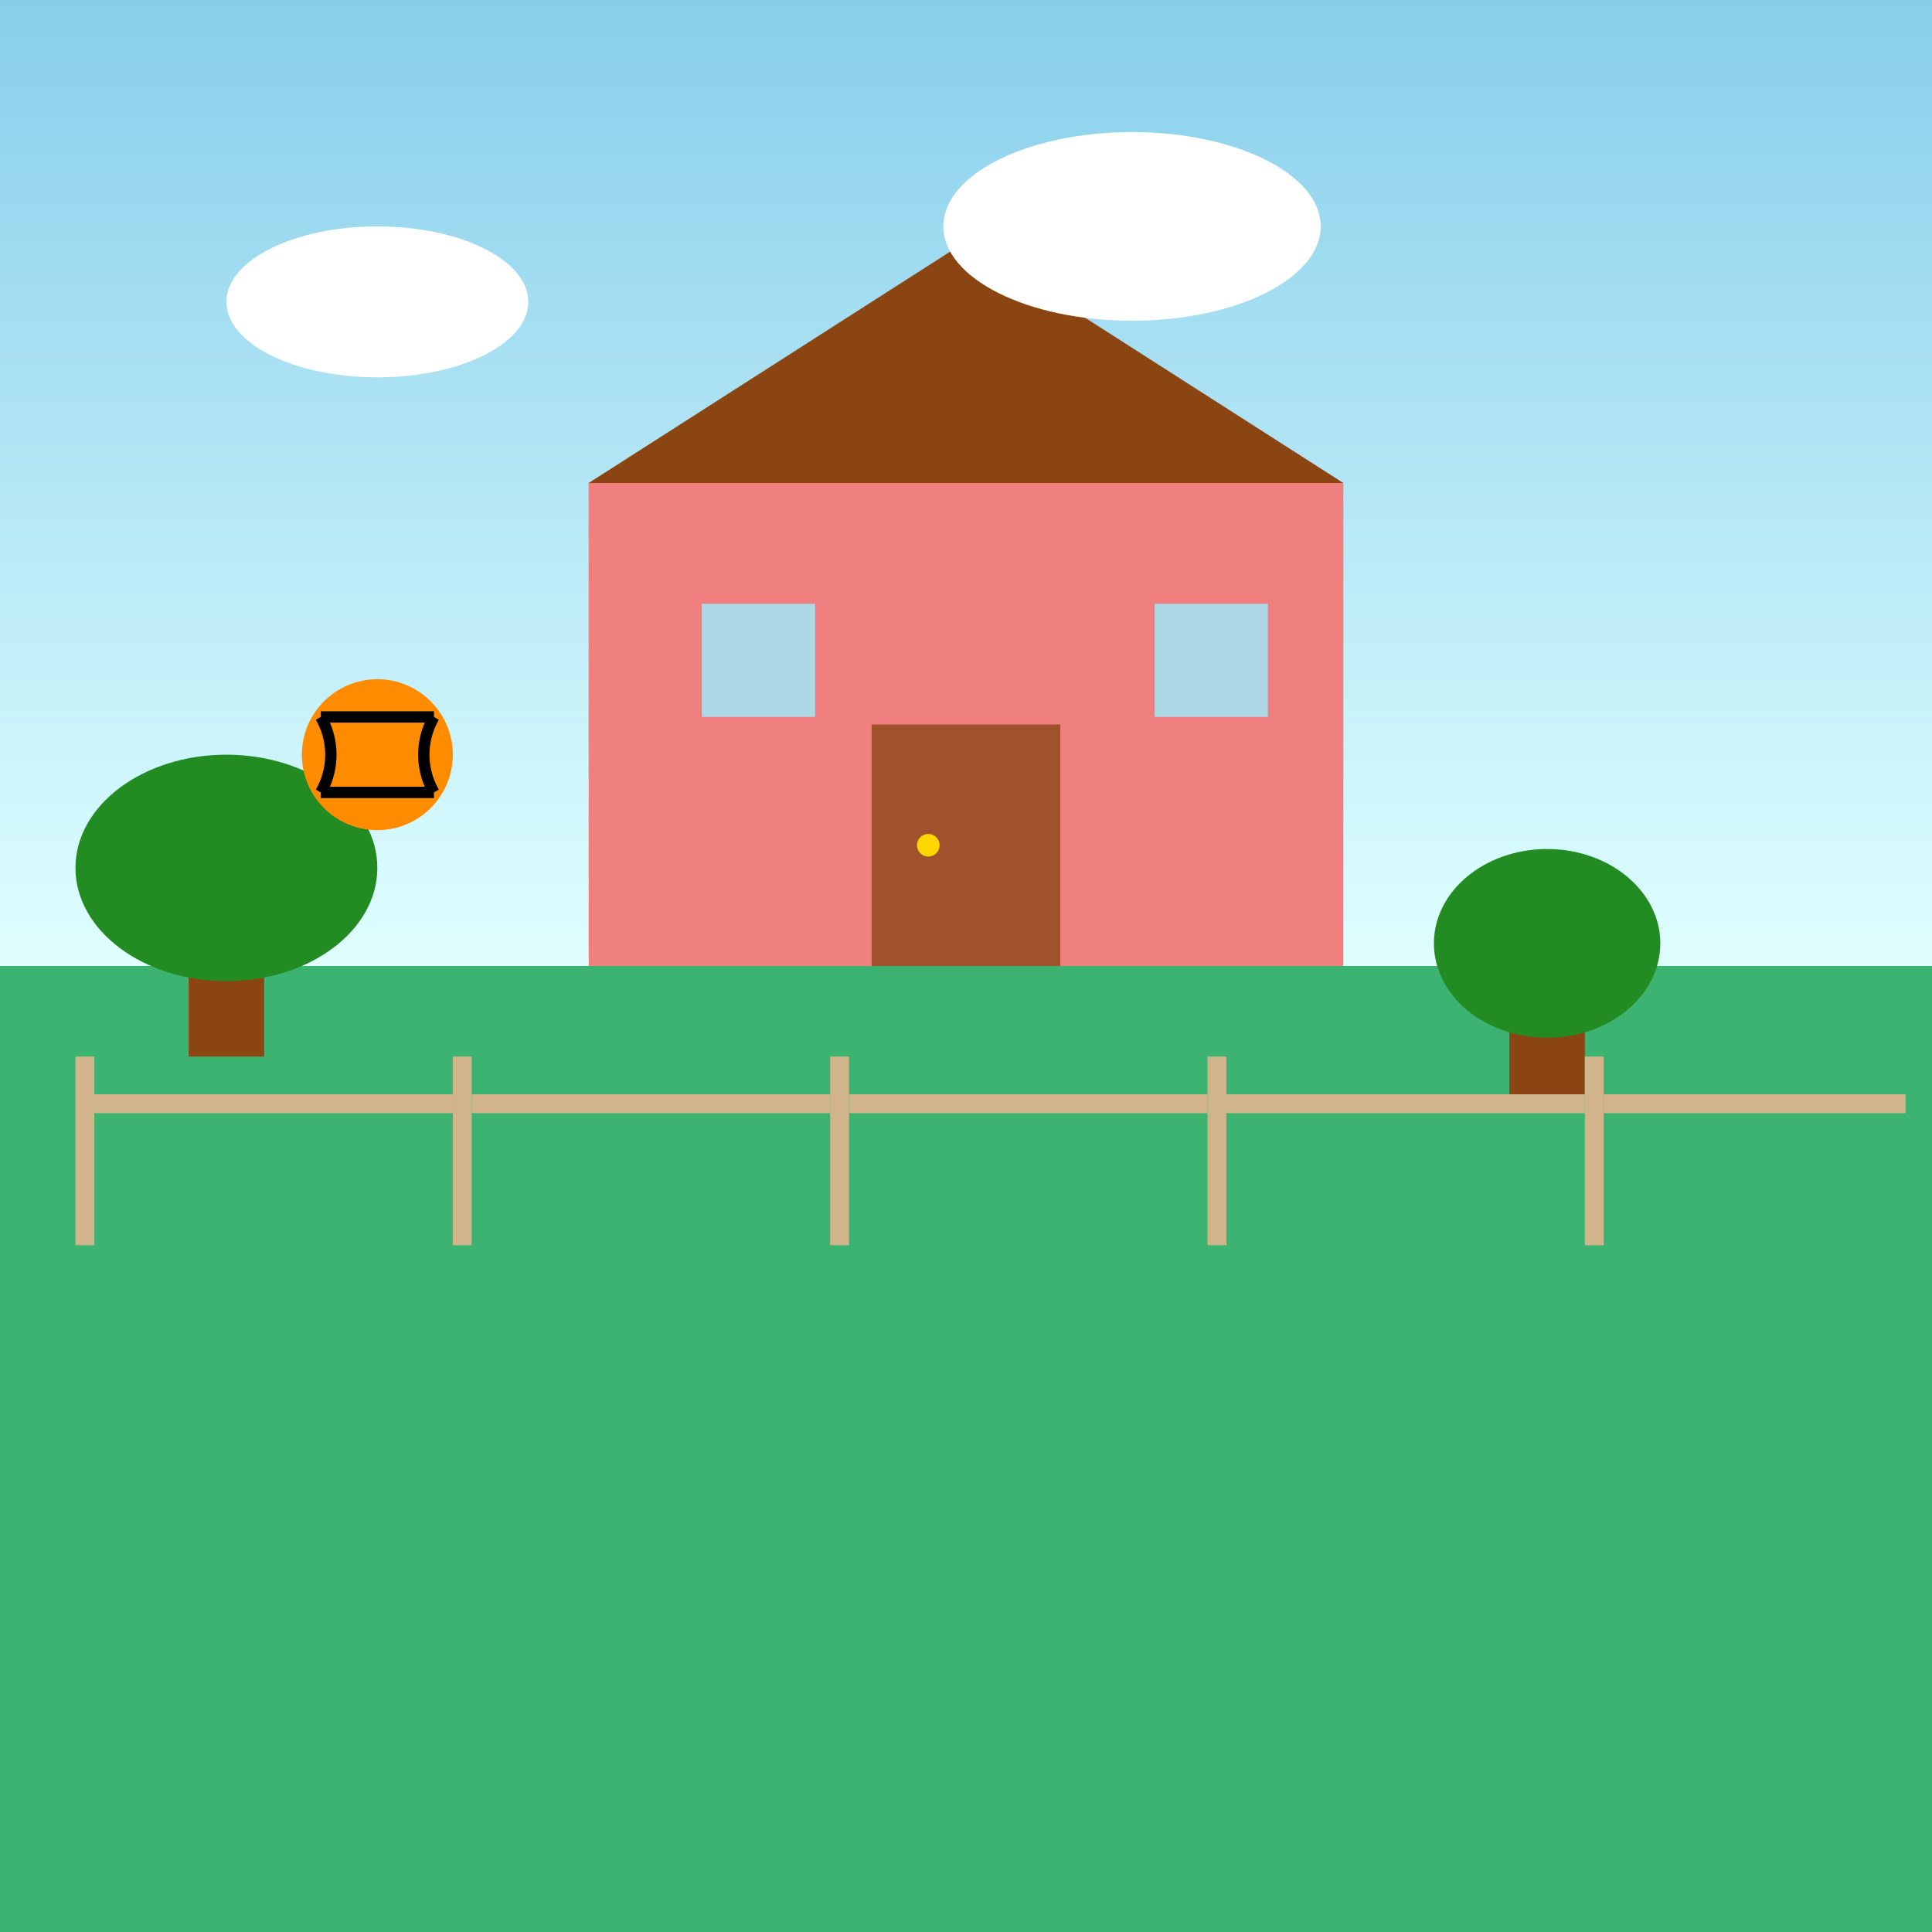
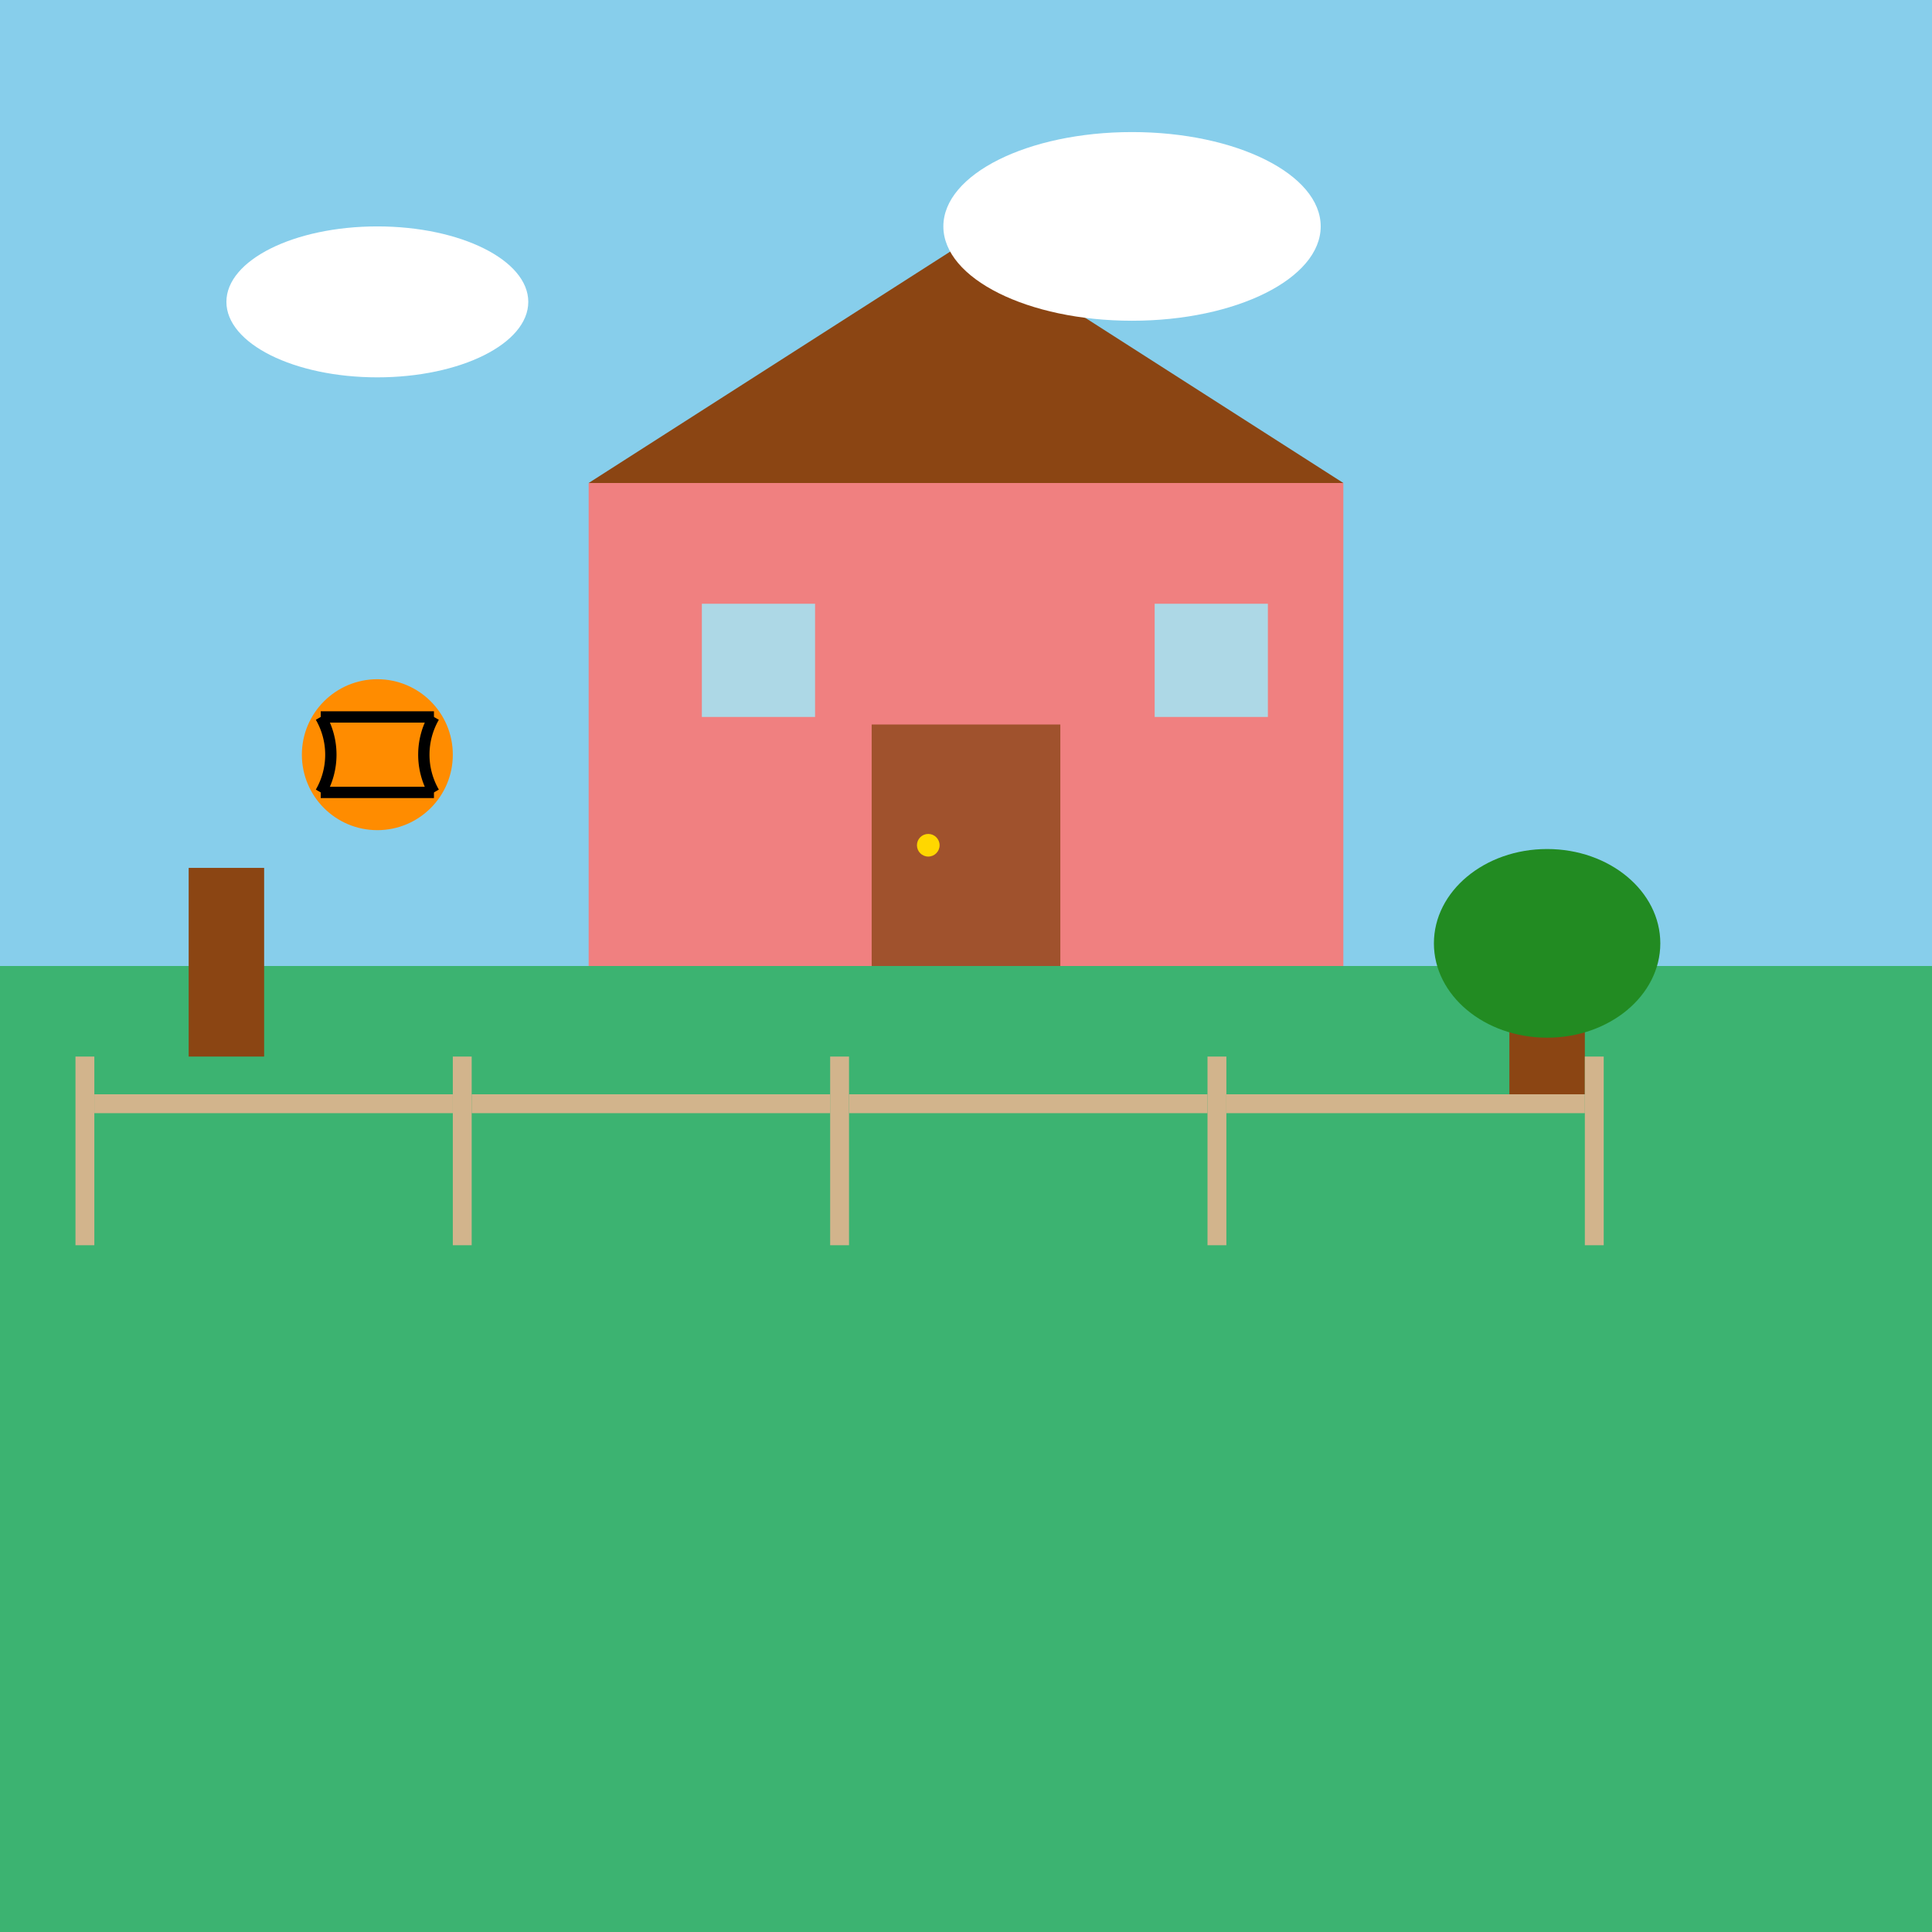
<svg xmlns="http://www.w3.org/2000/svg" viewBox="0 0 512 512">
  <title>Monster House Morning</title>
  <desc>A friendly, normal house has a mischievous basketball bouncing onto its lawn. Who knew houses could be so sporty?</desc>
  <rect id="background" class="background" width="512" height="512" fill="#87CEEB" />
  <defs>
    <linearGradient id="skyGradient" x1="0%" y1="0%" x2="0%" y2="100%">
      <stop offset="0%" stop-color="#87CEEB" />
      <stop offset="100%" stop-color="#E0FFFF" />
    </linearGradient>
  </defs>
-   <rect id="sky" class="sky" width="512" height="256" fill="url(#skyGradient)" />
  <rect id="ground" class="ground" y="256" width="512" height="256" fill="#3CB371" />
  <g id="house" class="house">
    <rect id="houseBody" class="house-body" x="156" y="128" width="200" height="128" fill="#F08080" />
    <polygon id="roof" class="roof" points="156,128 256,64 356,128" fill="#8B4513" />
    <rect id="door" class="door" x="231" y="192" width="50" height="64" fill="#A0522D" />
    <circle id="doorknob" class="doorknob" cx="246" cy="224" r="3" fill="#FFD700" />
    <rect id="window1" class="window" x="186" y="160" width="30" height="30" fill="#ADD8E6" />
    <rect id="window2" class="window" x="306" y="160" width="30" height="30" fill="#ADD8E6" />
  </g>
  <g id="tree1" class="tree" transform="translate(50, 150)">
    <rect id="trunk1" class="trunk" x="0" y="80" width="20" height="50" fill="#8B4513" />
-     <ellipse id="foliage1" class="foliage" cx="10" cy="80" rx="40" ry="30" fill="#228B22" />
  </g>
  <g id="tree2" class="tree" transform="translate(400, 180)">
    <rect id="trunk2" class="trunk" x="0" y="70" width="20" height="40" fill="#8B4513" />
    <ellipse id="foliage2" class="foliage" cx="10" cy="70" rx="30" ry="25" fill="#228B22" />
  </g>
  <g id="fence" class="fence" transform="translate(0, 280)">
    <rect id="fencePost1" class="fence-post" x="20" y="0" width="5" height="50" fill="#D2B48C" />
    <rect id="fencePost2" class="fence-post" x="120" y="0" width="5" height="50" fill="#D2B48C" />
    <rect id="fencePost3" class="fence-post" x="220" y="0" width="5" height="50" fill="#D2B48C" />
    <rect id="fencePost4" class="fence-post" x="320" y="0" width="5" height="50" fill="#D2B48C" />
    <rect id="fencePost5" class="fence-post" x="420" y="0" width="5" height="50" fill="#D2B48C" />
    <rect id="fenceRail1" class="fence-rail" x="25" y="10" width="95" height="5" fill="#D2B48C" />
    <rect id="fenceRail2" class="fence-rail" x="125" y="10" width="95" height="5" fill="#D2B48C" />
    <rect id="fenceRail3" class="fence-rail" x="225" y="10" width="95" height="5" fill="#D2B48C" />
    <rect id="fenceRail4" class="fence-rail" x="325" y="10" width="95" height="5" fill="#D2B48C" />
-     <rect id="fenceRail5" class="fence-rail" x="425" y="10" width="80" height="5" fill="#D2B48C" />
  </g>
  <g id="basketball" class="basketball" transform="translate(100, 200)">
    <circle id="ball" class="ball" cx="0" cy="0" r="20" fill="#FF8C00" />
    <path id="line1" class="ball-line" d="M-15,-10 L15,-10" stroke="#000" stroke-width="3" />
    <path id="line2" class="ball-line" d="M-15,10 L15,10" stroke="#000" stroke-width="3" />
    <path id="line3" class="ball-line" d="M-15,10 A20,20 0 0,0 -15,-10" fill="none" stroke="#000" stroke-width="3" />
    <path id="line4" class="ball-line" d="M15,10 A20,20 0 0,1 15,-10" fill="none" stroke="#000" stroke-width="3" />
    <animateTransform attributeName="transform" type="rotate" from="0" to="360" dur="5s" repeatCount="indefinite" />
    <animate attributeName="cy" values="230; 200; 230" dur="5s" repeatCount="indefinite" begin="0s" />
  </g>
  <ellipse id="cloud1" class="cloud" cx="100" cy="80" rx="40" ry="20" fill="#FFFFFF">
    <animate attributeName="cx" values="100; 200; 100" dur="5s" repeatCount="indefinite" />
  </ellipse>
  <ellipse id="cloud2" class="cloud" cx="300" cy="60" rx="50" ry="25" fill="#FFFFFF">
    <animate attributeName="cx" values="300; 400; 300" dur="5s" repeatCount="indefinite" />
  </ellipse>
</svg>